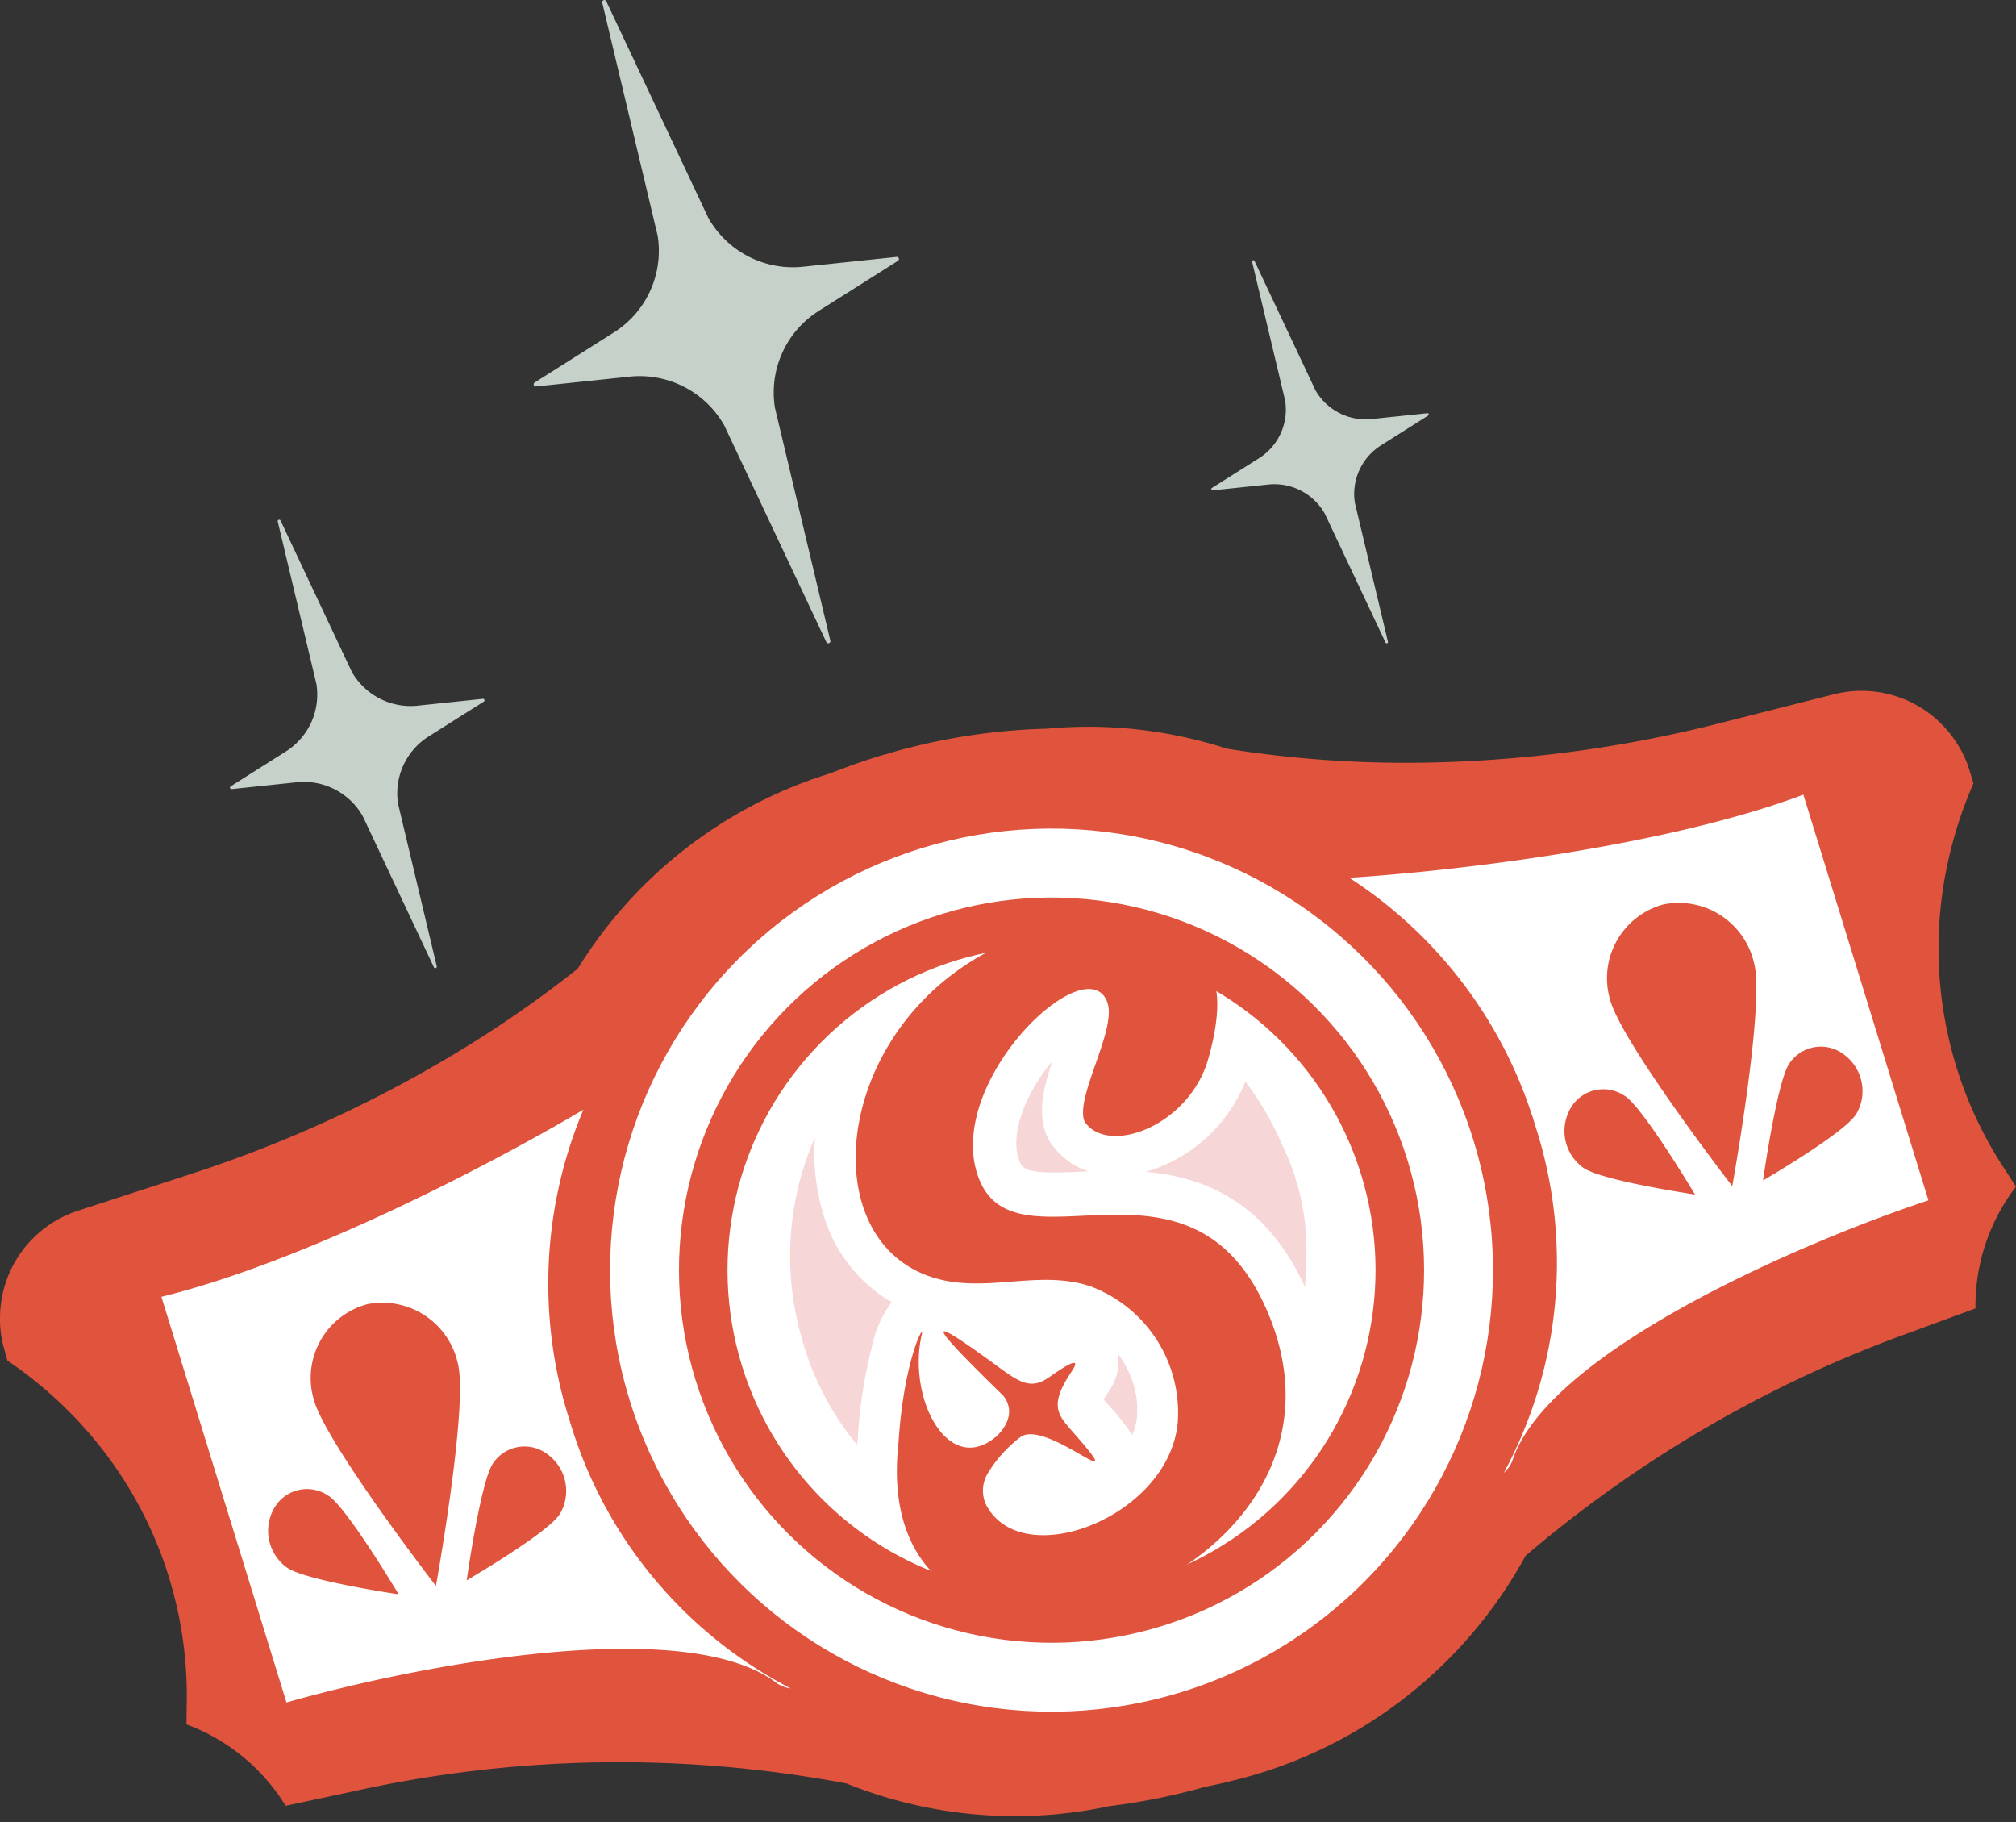
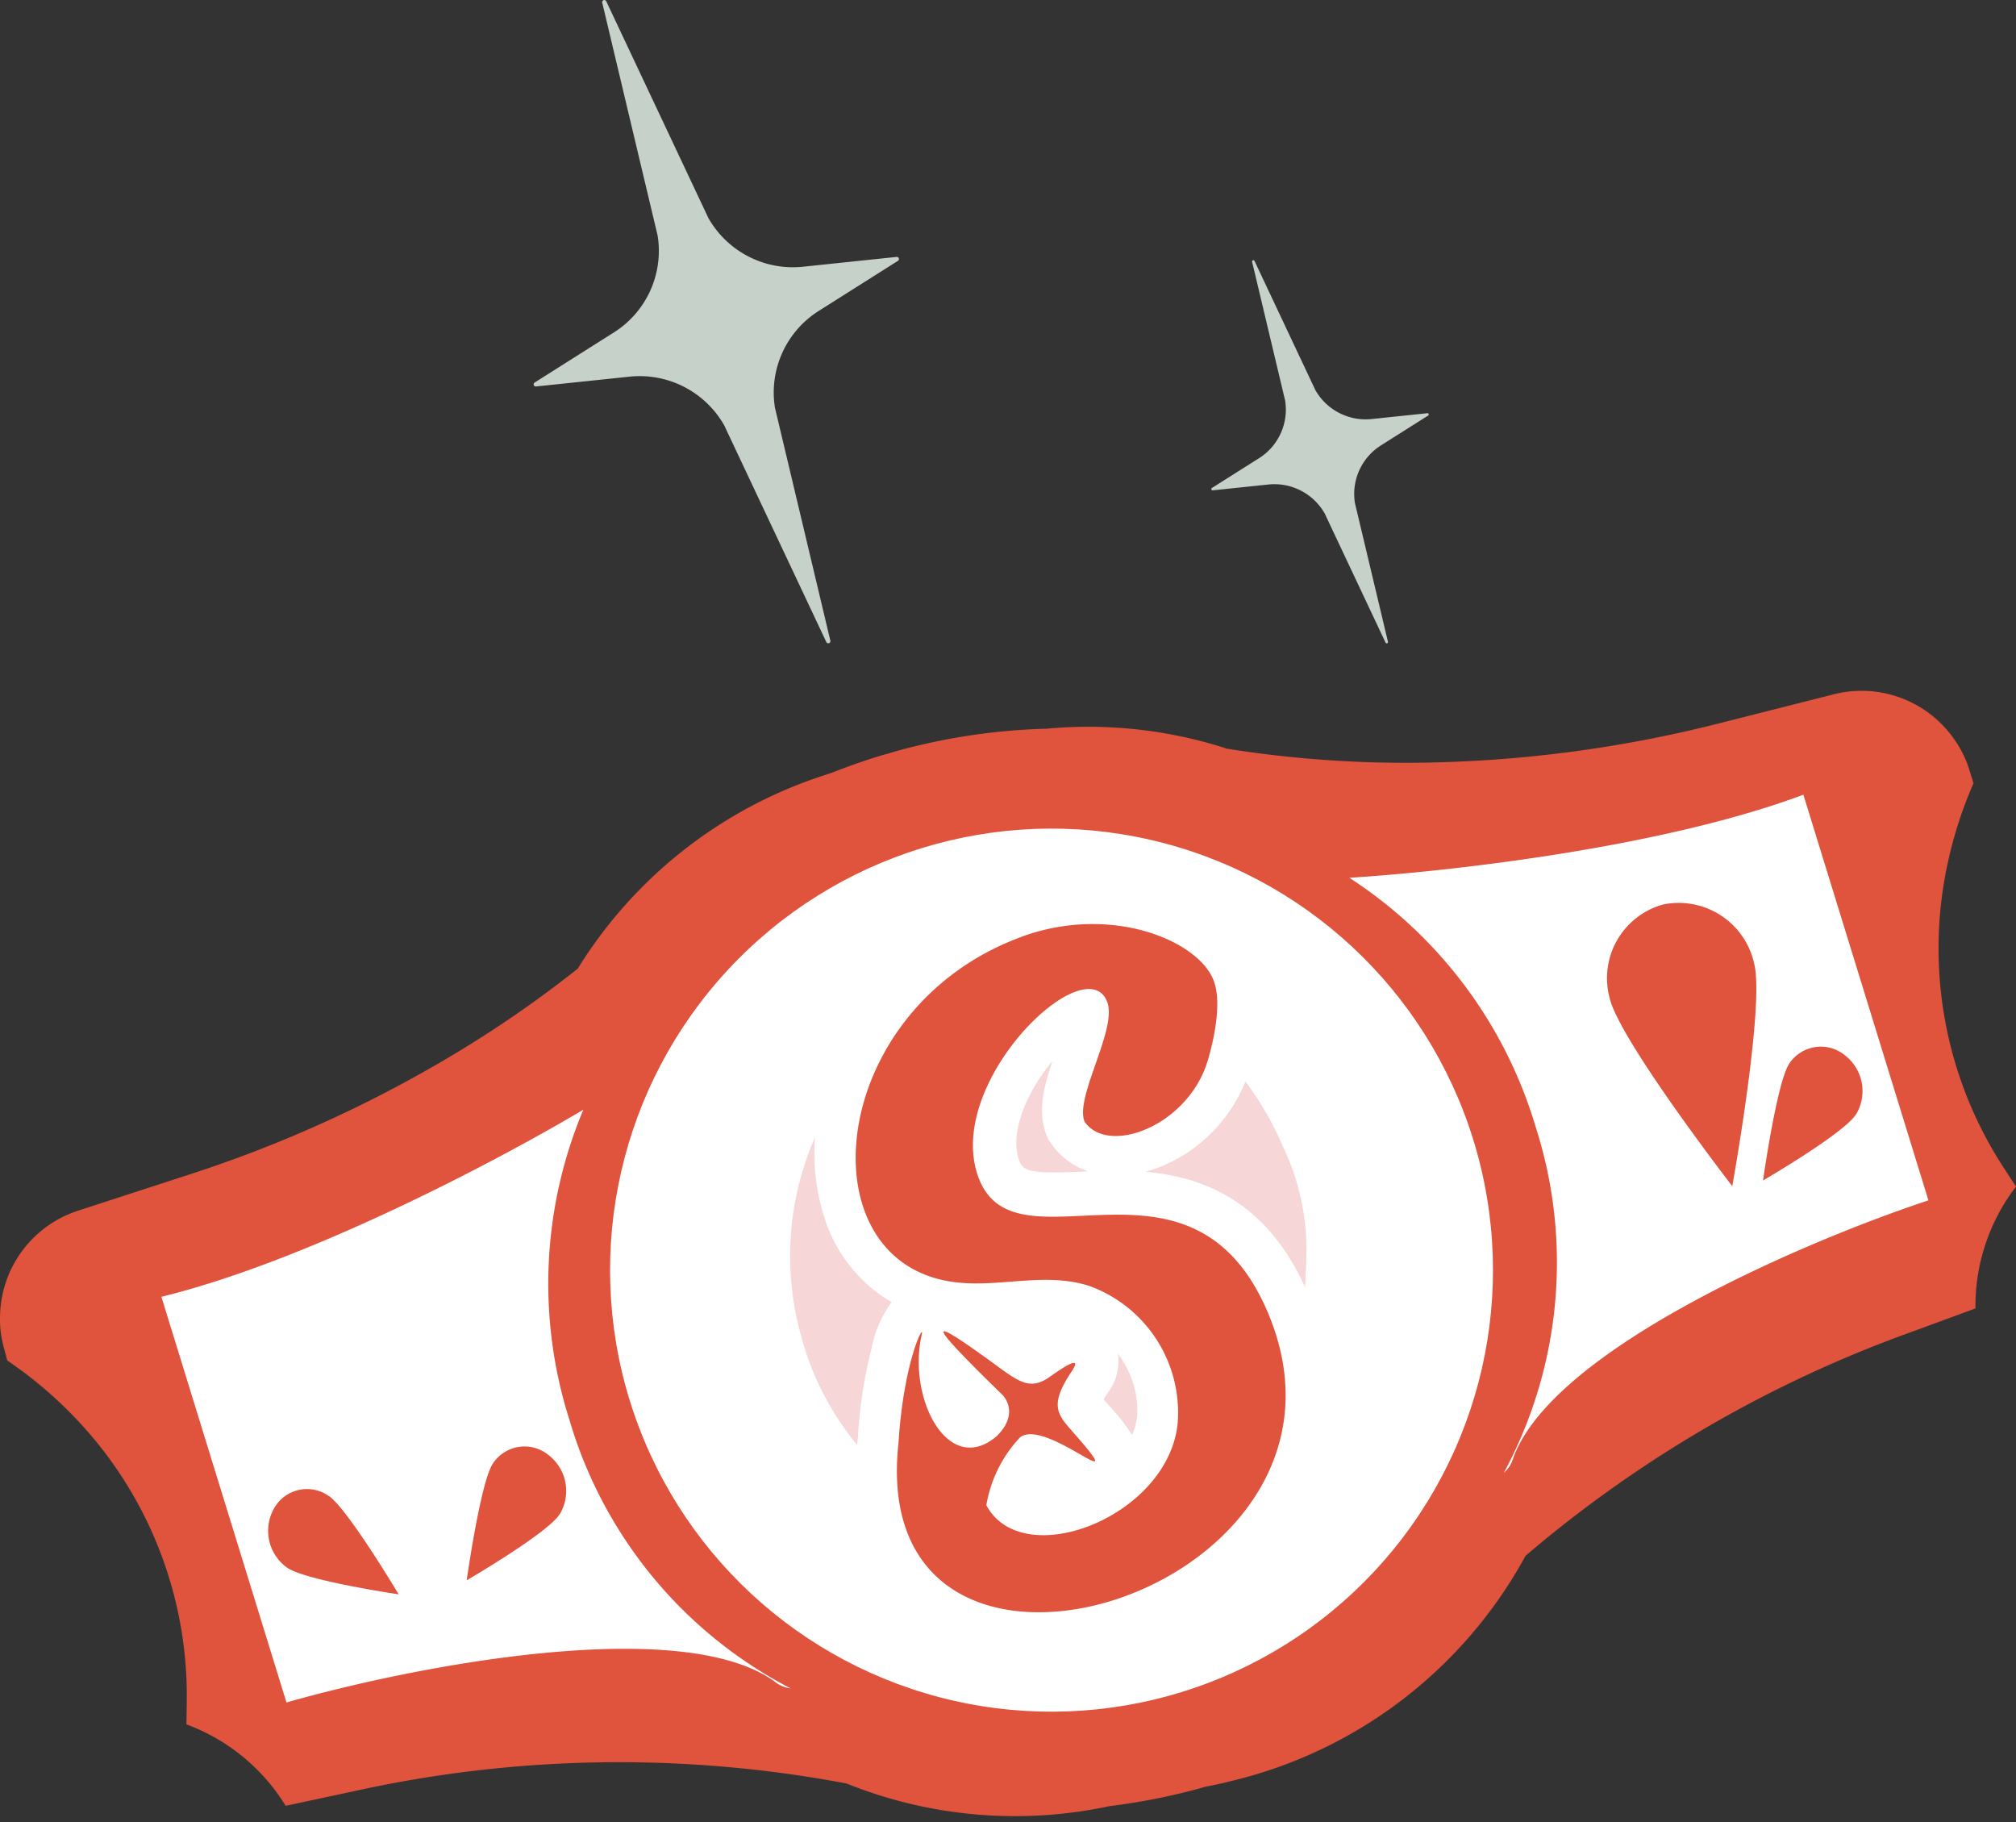
<svg xmlns="http://www.w3.org/2000/svg" width="145.381" height="131.381" viewBox="0 0 145.381 131.381">
  <rect x="0" y="0" width="145.381" height="131.381" fill="#333333" stroke="none" />
  <g id="icon-scorecard" transform="translate(-40.441 -14.566)">
    <path id="Path_1" data-name="Path 1" d="M128.926,68.547a81.938,81.938,0,0,0,14.508,1,92.251,92.251,0,0,0,21.1-2.859l8.127-2.058a8.137,8.137,0,0,1,8.777,3.342,7.68,7.68,0,0,1,1.019,2.1l.3.969a30.117,30.117,0,0,0-1.84,5.668,28.947,28.947,0,0,0,4.025,22.061l.879,1.351a14.141,14.141,0,0,0-2.922,8.782l-4.719,1.734a89.453,89.453,0,0,0-27.726,16.1,32.832,32.832,0,0,1-21.232,16.243c-.623.163-1.243.291-1.87.415l-.3.083-.3.084a45.413,45.413,0,0,1-6.286,1.224,32.553,32.553,0,0,1-18.984-1.631,88.443,88.443,0,0,0-35.526.559l-4.916,1.051a14.138,14.138,0,0,0-7.155-5.871l.023-1.612a28.947,28.947,0,0,0-8.36-20.809,30.155,30.155,0,0,0-4.579-3.813l-.264-.979a7.7,7.7,0,0,1-.259-2.323,8.135,8.135,0,0,1,5.642-7.507l7.972-2.593a92.254,92.254,0,0,0,19.375-8.835,83.335,83.335,0,0,0,8.668-6.015A32.759,32.759,0,0,1,99.947,70.44c.079-.024.157-.051.236-.078s.157-.054.235-.078c1.1-.428,2.209-.829,3.35-1.18.224-.069.437-.135.676-.192l.073-.022c.589-.182,1.179-.341,1.773-.484a44.907,44.907,0,0,1,9.621-1.3A32.449,32.449,0,0,1,128.926,68.547Z" fill="#e0533d" fill-rule="evenodd" />
    <circle id="Ellipse_1" data-name="Ellipse 1" cx="31.835" cy="31.835" r="31.835" transform="translate(76.468 85.103) rotate(-17.138)" fill="#fff" />
-     <circle id="Ellipse_2" data-name="Ellipse 2" cx="25.116" cy="25.116" r="25.116" transform="translate(84.869 89.544) rotate(-17.138)" fill="none" stroke="#e0533d" stroke-width="3.5" />
-     <path id="Path_2" data-name="Path 2" d="M114.1,82.116C100.222,87.2,98.385,105.1,108.82,106.94c3.432.6,6.836-.752,10.225.359a9.724,9.724,0,0,1,6.325,9.84c-.626,6.774-11.189,10.866-13.8,5.951a1.552,1.552,0,0,1-.072-.159,2.4,2.4,0,0,1,.175-2.136A9.4,9.4,0,0,1,114,118.2c1.837-1.44,8.222,4.671,4-.171-1.227-1.409-2.007-2-.282-4.577.805-1.2-.419-.433-1.6.4-1.536,1.086-2.389.186-4.573-1.382-4.258-3.061-4.288-2.66,1.246,2.726.759.963.424,2.042-.471,2.913-3.483,2.987-6.467-2.7-5.407-7.325.208-.915-1.3,1.848-1.677,7.808-2.476,22.324,35.177,10.968,26.658-9.333-5.5-13.1-18.244-2.578-20.9-9.822-2.511-6.851,7.806-16.677,9.3-12.608.716,1.952-2.356,6.843-1.644,8.6,1.663,2.489,7.543.341,8.924-4.522.559-1.96.914-4.214.4-5.611-1.065-2.9-7.38-5.565-13.874-3.188Z" fill="#e0533d" />
+     <path id="Path_2" data-name="Path 2" d="M114.1,82.116C100.222,87.2,98.385,105.1,108.82,106.94c3.432.6,6.836-.752,10.225.359a9.724,9.724,0,0,1,6.325,9.84c-.626,6.774-11.189,10.866-13.8,5.951A9.4,9.4,0,0,1,114,118.2c1.837-1.44,8.222,4.671,4-.171-1.227-1.409-2.007-2-.282-4.577.805-1.2-.419-.433-1.6.4-1.536,1.086-2.389.186-4.573-1.382-4.258-3.061-4.288-2.66,1.246,2.726.759.963.424,2.042-.471,2.913-3.483,2.987-6.467-2.7-5.407-7.325.208-.915-1.3,1.848-1.677,7.808-2.476,22.324,35.177,10.968,26.658-9.333-5.5-13.1-18.244-2.578-20.9-9.822-2.511-6.851,7.806-16.677,9.3-12.608.716,1.952-2.356,6.843-1.644,8.6,1.663,2.489,7.543.341,8.924-4.522.559-1.96.914-4.214.4-5.611-1.065-2.9-7.38-5.565-13.874-3.188Z" fill="#e0533d" />
    <path id="Path_3" data-name="Path 3" d="M134.557,107.384c-2.857-6.308-7.454-7.971-11.5-8.331.115-.035.231-.065.346-.1a11.085,11.085,0,0,0,6.848-6.407,21.85,21.85,0,0,1,2.691,4.657,17.142,17.142,0,0,1,1.712,7.643l-.006.126c-.007.7-.041,1.42-.081,2.181ZM118.5,99.041c-3.845.182-4.286-.063-4.561-.806-.582-1.591.193-3.555.7-4.586a13.048,13.048,0,0,1,1.691-2.564c-.637,1.893-1.083,3.682-.417,5.326l.117.287.17.254a5.272,5.272,0,0,0,2.726,2.07c-.147.006-.293.011-.433.02Z" fill="#f6d6d6" />
    <path id="Path_4" data-name="Path 4" d="M122.079,118.029a15.337,15.337,0,0,0-1.69-2.151s-.315-.357-.36-.411c.073-.131.176-.3.317-.507a3.743,3.743,0,0,0,.712-2.795,7.147,7.147,0,0,1,1.109,2.171,6.166,6.166,0,0,1,.268,2.369A4.164,4.164,0,0,1,122.079,118.029Zm-19.83.713a20.705,20.705,0,0,1-3.806-7.053c-.075-.244-.149-.482-.208-.73a21.314,21.314,0,0,1,.72-13.777c.081-.2.165-.408.258-.607a14.877,14.877,0,0,0,.611,5.553,10.792,10.792,0,0,0,4.917,6.325,8.2,8.2,0,0,0-1.447,3.317,33.818,33.818,0,0,0-.987,6.421c-.021.188-.038.375-.051.555Z" fill="#f6d6d6" />
    <path id="Path_5" data-name="Path 5" d="M97.458,136.3a31.947,31.947,0,0,1-15.949-19.349,32.369,32.369,0,0,1,1-22.375c-6.31,3.74-19.895,10.906-30.429,13.489L61.1,137.316c8.876-2.543,28.339-6.409,35.178-1.531A2.258,2.258,0,0,0,97.458,136.3Z" fill="#fff" fill-rule="evenodd" />
    <path id="Path_6" data-name="Path 6" d="M148.89,120.754a31.944,31.944,0,0,0,2.283-24.97,32.37,32.37,0,0,0-13.426-17.929c7.321-.463,22.583-2.192,32.742-5.99l9.018,29.246c-8.766,2.9-27.026,10.663-29.93,18.547A2.259,2.259,0,0,1,148.89,120.754Z" fill="#fff" fill-rule="evenodd" />
-     <path id="Path_7" data-name="Path 7" d="M73.463,112.894a5.57,5.57,0,0,0-6.564-4.288,5.509,5.509,0,0,0-3.852,6.788c.751,3.057,8.832,13.521,8.832,13.521S74.215,115.95,73.463,112.894Z" fill="#e0533d" />
    <path id="Path_8" data-name="Path 8" d="M64.156,122.432a2.721,2.721,0,0,0-3.955.894,3.269,3.269,0,0,0,.947,4.272c1.354.932,8.042,1.919,8.042,1.919s-3.674-6.155-5.029-7.087Z" fill="#e0533d" />
    <path id="Path_9" data-name="Path 9" d="M80.788,123.769a3.261,3.261,0,0,0-.8-4.3,2.731,2.731,0,0,0-4.012.63c-.888,1.36-1.879,8.407-1.879,8.407s5.8-3.376,6.685-4.742Z" fill="#e0533d" />
    <path id="Path_10" data-name="Path 10" d="M166.946,84.067a5.571,5.571,0,0,0-6.565-4.288,5.509,5.509,0,0,0-3.852,6.789c.751,3.057,8.832,13.521,8.832,13.521S167.7,87.123,166.946,84.067Z" fill="#e0533d" />
-     <path id="Path_11" data-name="Path 11" d="M157.638,93.605a2.721,2.721,0,0,0-3.955.895,3.269,3.269,0,0,0,.948,4.272c1.354.932,8.042,1.918,8.042,1.918S159,94.535,157.644,93.6Z" fill="#e0533d" />
    <path id="Path_12" data-name="Path 12" d="M174.271,94.942a3.261,3.261,0,0,0-.8-4.3,2.731,2.731,0,0,0-4.012.63c-.888,1.36-1.879,8.407-1.879,8.407s5.8-3.377,6.685-4.742Z" fill="#e0533d" />
    <path id="Path_13" data-name="Path 13" d="M100.04,60.878,92.665,45.23a7.01,7.01,0,0,0-6.833-3.506L79.1,42.43a.154.154,0,0,1-.1-.285l5.709-3.609a6.954,6.954,0,0,0,3.157-6.979l-4-16.814a.156.156,0,0,1,.287-.1l7.375,15.648a7.01,7.01,0,0,0,6.833,3.505l6.73-.706a.154.154,0,0,1,.1.285l-5.709,3.609a6.954,6.954,0,0,0-3.157,6.979l4,16.814A.156.156,0,0,1,100.04,60.878Z" fill="#c5d1c9" />
    <path id="Path_14" data-name="Path 14" d="M140.363,60.908l-4.392-9.318A4.175,4.175,0,0,0,131.9,49.5l-4.008.42a.092.092,0,0,1-.056-.17l3.4-2.149a4.14,4.14,0,0,0,1.88-4.156l-2.383-10.012a.093.093,0,0,1,.171-.061l4.392,9.318a4.173,4.173,0,0,0,4.069,2.088l4.007-.42a.092.092,0,0,1,.057.17l-3.4,2.149a4.142,4.142,0,0,0-1.88,4.156l2.384,10.012A.093.093,0,0,1,140.363,60.908Z" fill="#c5d1c9" />
-     <path id="Path_15" data-name="Path 15" d="M71.738,84.318,66.6,73.411a4.886,4.886,0,0,0-4.763-2.443l-4.69.492a.108.108,0,0,1-.067-.2l3.979-2.515a4.847,4.847,0,0,0,2.2-4.864l-2.79-11.719a.109.109,0,0,1,.2-.072L65.809,63a4.886,4.886,0,0,0,4.763,2.443l4.69-.492a.108.108,0,0,1,.067.2l-3.979,2.515a4.847,4.847,0,0,0-2.2,4.865l2.79,11.719A.109.109,0,0,1,71.738,84.318Z" fill="#c5d1c9" />
  </g>
</svg>